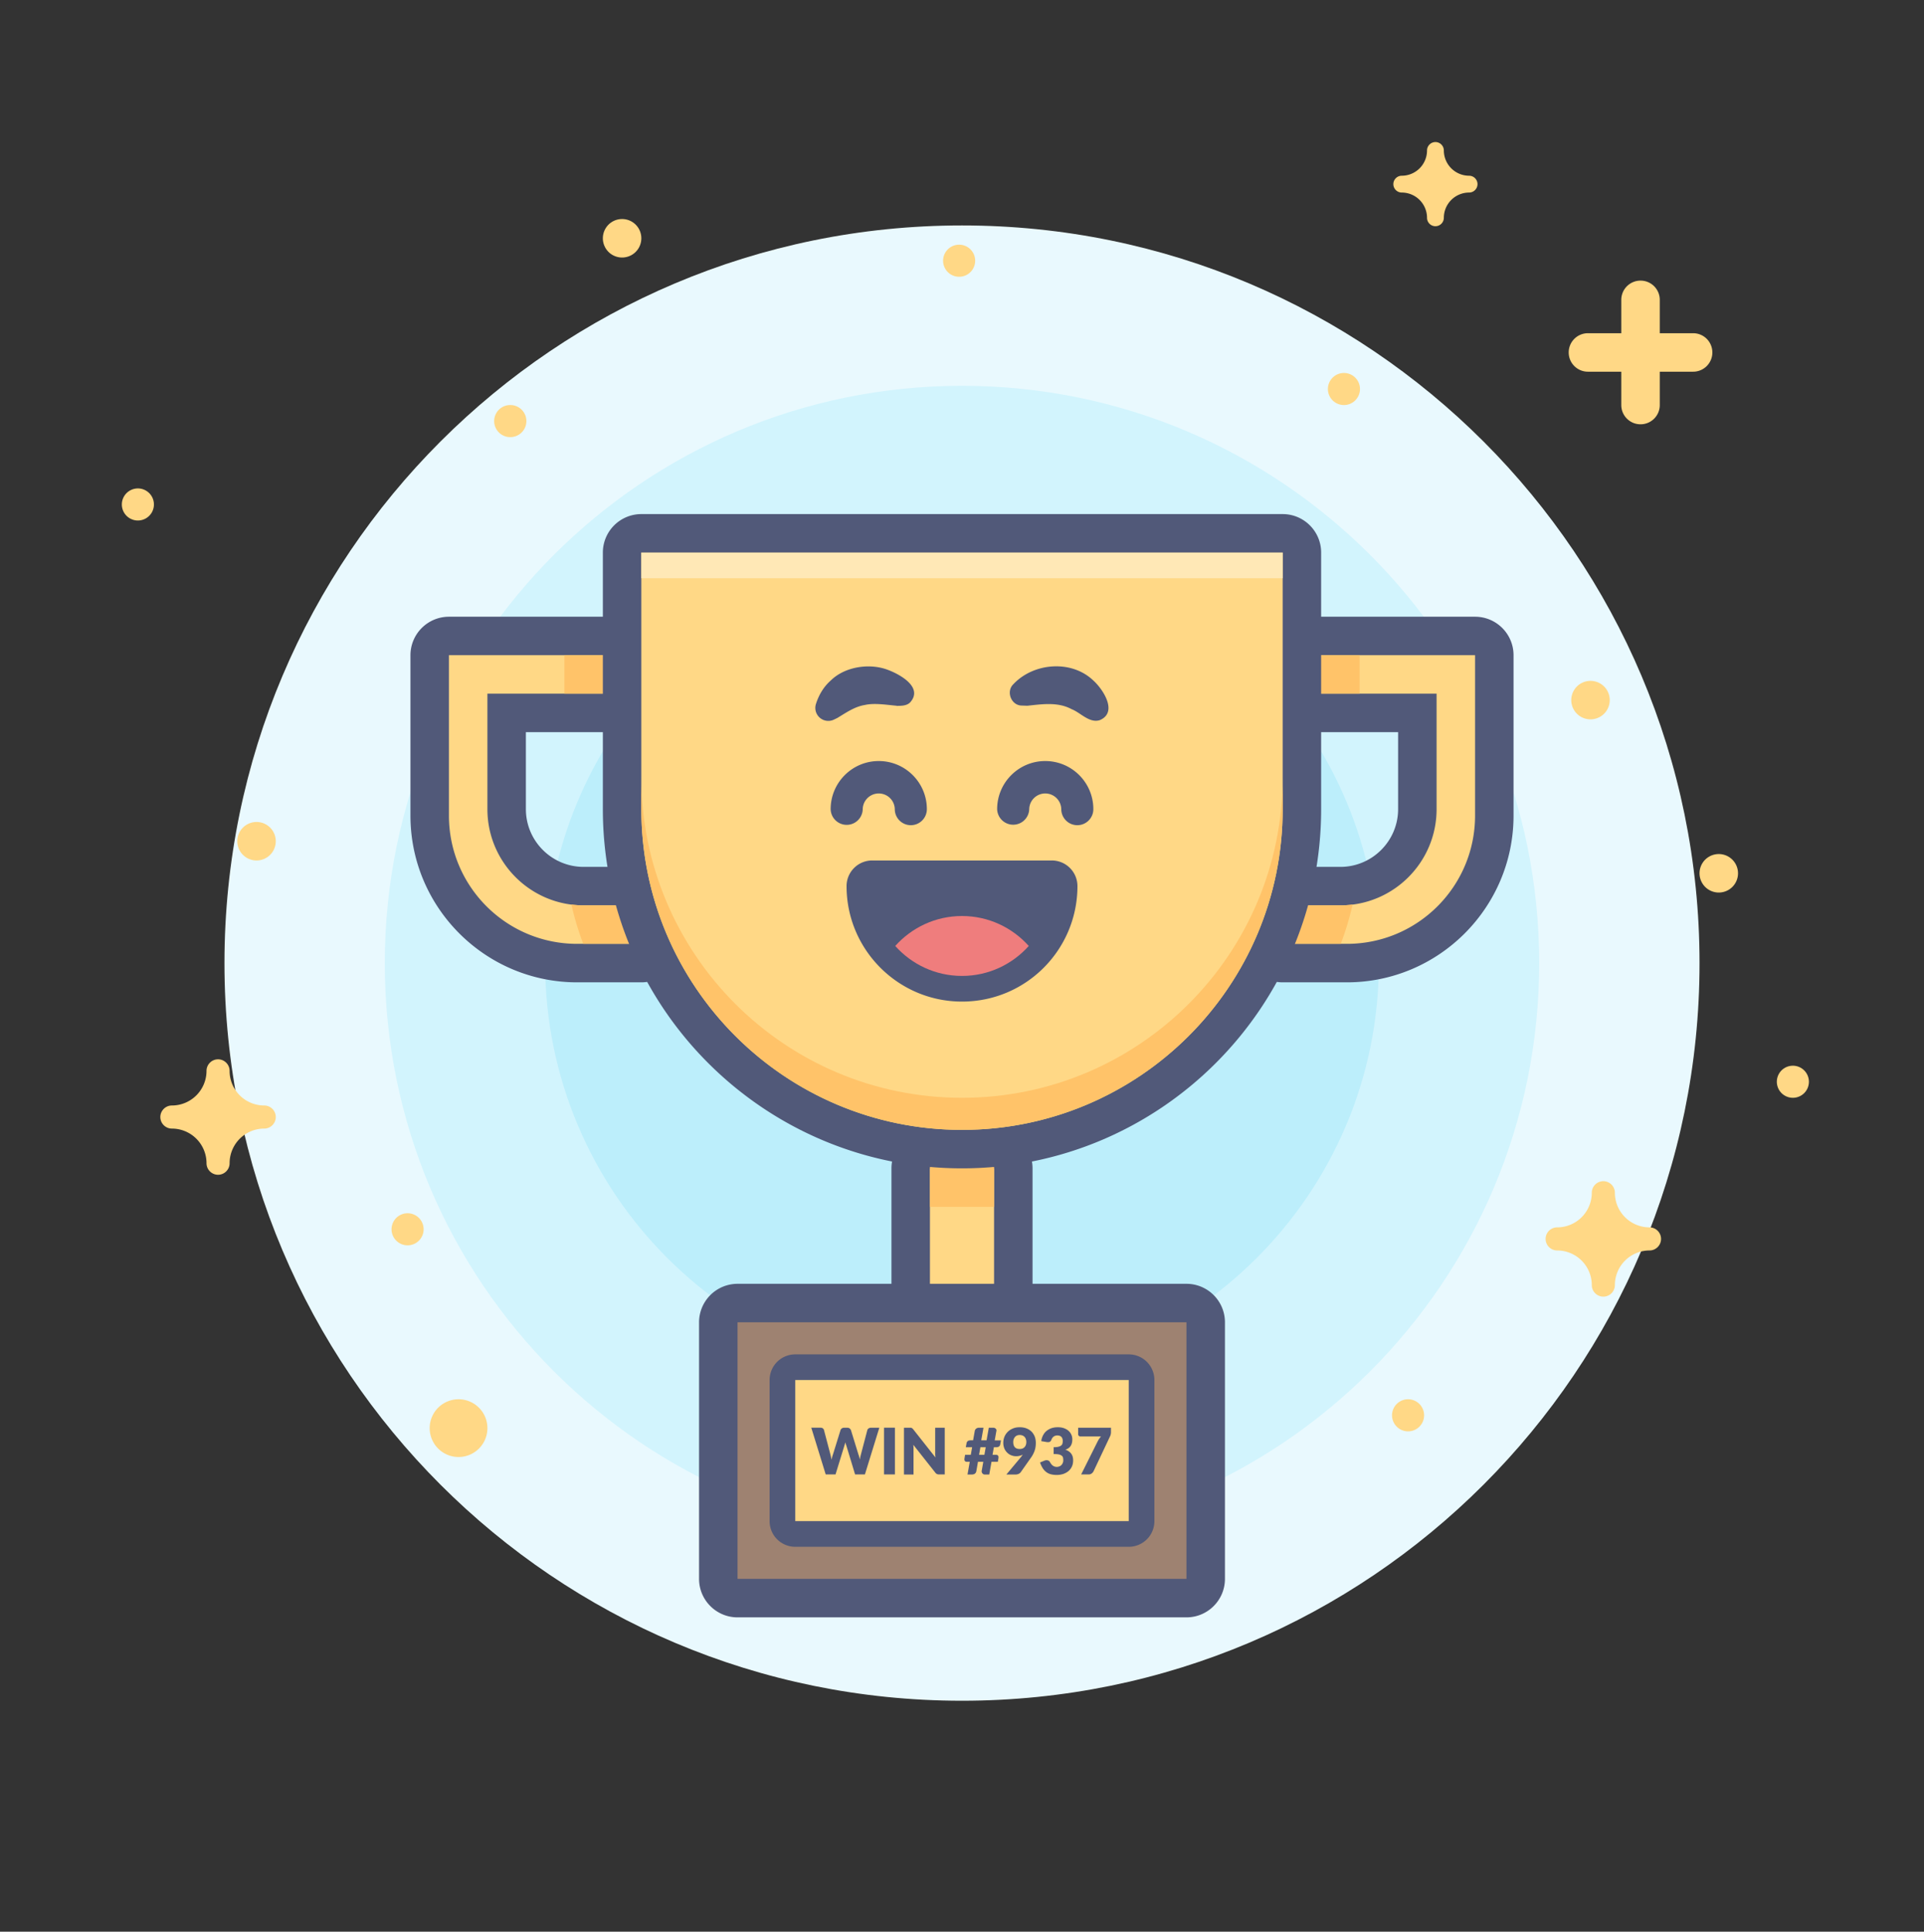
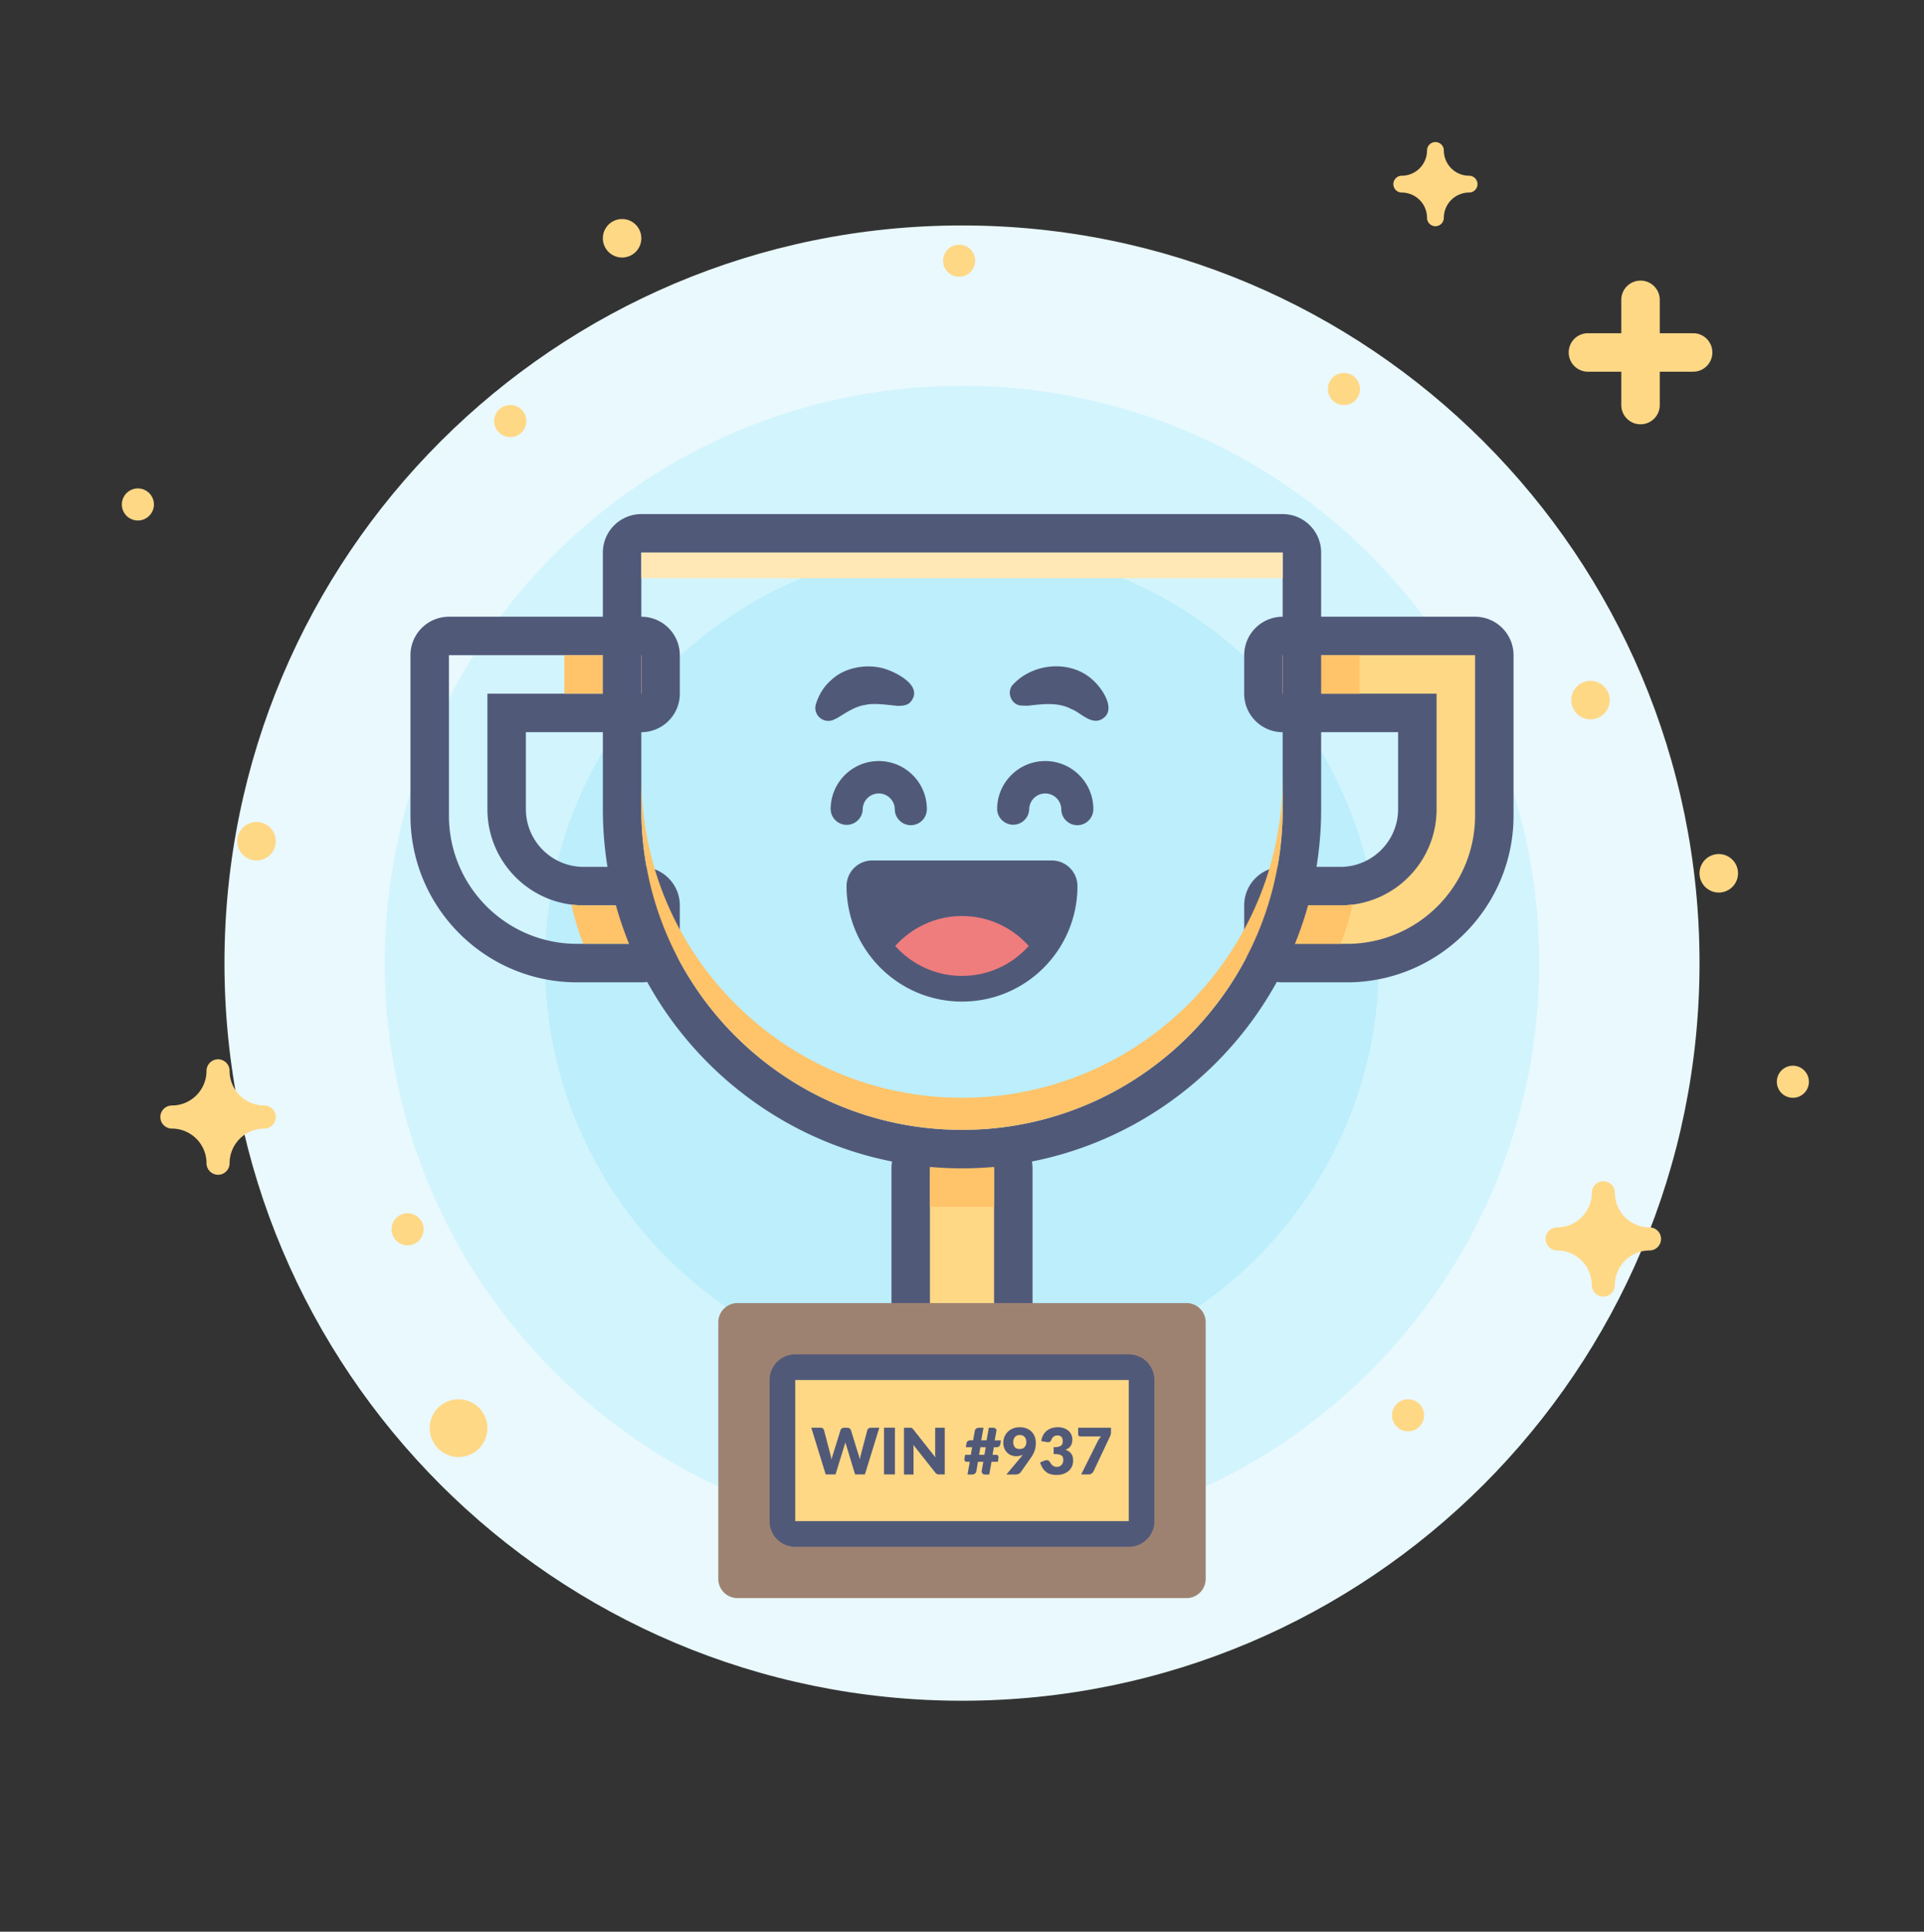
<svg xmlns="http://www.w3.org/2000/svg" width="260" height="261" fill="none">
  <rect width="100%" height="100%" fill="#333333" stroke="none" />
  <g clip-path="url(#a)">
-     <path d="M130 229.794c55.044 0 99.667-44.622 99.667-99.666 0-55.045-44.623-99.667-99.667-99.667-55.044 0-99.667 44.622-99.667 99.667 0 55.044 44.623 99.666 99.667 99.666z" fill="#E9F9FE" />
+     <path d="M130 229.794c55.044 0 99.667-44.622 99.667-99.666 0-55.045-44.623-99.667-99.667-99.667-55.044 0-99.667 44.622-99.667 99.667 0 55.044 44.623 99.666 99.667 99.666" fill="#E9F9FE" />
    <path d="M130 208.128c43.078 0 78-34.922 78-78s-34.922-78-78-78-78 34.922-78 78 34.922 78 78 78z" fill="#D2F4FD" />
    <path d="M130 186.462c31.112 0 56.333-25.222 56.333-56.334 0-31.112-25.221-56.333-56.333-56.333s-56.333 25.221-56.333 56.333S98.888 186.462 130 186.462z" fill="#BCEEFB" />
    <path d="M134.333 155.262h-8.666a2.6 2.6 0 0 0-2.6 2.6v24.266a2.6 2.6 0 0 0 2.6 2.6h8.666a2.6 2.6 0 0 0 2.6-2.6v-24.266a2.6 2.6 0 0 0-2.6-2.6z" fill="#FFD886" />
    <path d="M134.333 157.861v24.267h-8.666v-24.267h8.666zm0-5.2h-8.666a5.204 5.204 0 0 0-5.2 5.2v24.267c0 2.868 2.331 5.2 5.2 5.2h8.666c2.869 0 5.2-2.332 5.2-5.2v-24.267c0-2.869-2.331-5.2-5.2-5.2z" fill="#515979" />
    <path d="M134.333 154.395h-8.666v8.666h8.666v-8.666z" fill="#FFC369" />
    <path d="M160.333 176.062H99.667a2.6 2.6 0 0 0-2.6 2.6v34.666a2.6 2.6 0 0 0 2.6 2.6h60.666a2.6 2.6 0 0 0 2.6-2.6v-34.666a2.6 2.6 0 0 0-2.6-2.6z" fill="#9E8271" />
-     <path d="M160.333 178.661v34.667H99.667v-34.667h60.666zm0-5.2H99.667a5.204 5.204 0 0 0-5.2 5.2v34.667c0 2.868 2.331 5.2 5.2 5.2h60.666c2.869 0 5.2-2.332 5.2-5.2v-34.667c0-2.869-2.331-5.2-5.2-5.2z" fill="#515979" />
    <path d="M152.533 184.728h-45.066c-.958 0-1.734.776-1.734 1.733v19.067c0 .957.776 1.733 1.734 1.733h45.066c.958 0 1.734-.776 1.734-1.733v-19.067c0-.957-.776-1.733-1.734-1.733z" fill="#FFD886" />
    <path d="M152.533 186.461v19.066h-45.066v-19.066h45.066zm0-3.467h-45.066a3.465 3.465 0 0 0-3.467 3.467v19.066a3.465 3.465 0 0 0 3.467 3.467h45.066a3.465 3.465 0 0 0 3.467-3.467v-19.066a3.465 3.465 0 0 0-3.467-3.467z" fill="#515979" />
-     <path d="M78 130.128c-10.99 0-19.933-8.944-19.933-19.934V88.528c0-1.439 1.161-2.6 2.6-2.6h26c1.438 0 2.6 1.161 2.6 2.6v5.2c0 1.438-1.162 2.6-2.6 2.6h-18.2v13c0 5.737 4.662 10.4 10.4 10.4h7.8c1.438 0 2.6 1.161 2.6 2.6v5.2c0 1.438-1.162 2.6-2.6 2.6H78z" fill="#FFD886" />
    <path d="M86.666 88.528v5.2h-20.8v15.6c0 7.176 5.825 13 13 13h7.8v5.2H78c-9.577 0-17.333-7.757-17.333-17.333V88.528h26zm0-5.2h-26a5.204 5.204 0 0 0-5.2 5.2v21.667c0 12.428 10.106 22.533 22.534 22.533h8.666c2.87 0 5.2-2.331 5.2-5.2v-5.2c0-2.869-2.33-5.2-5.2-5.2h-7.8c-4.298 0-7.8-3.501-7.8-7.8v-10.4h15.6c2.87 0 5.2-2.331 5.2-5.2v-5.2c0-2.869-2.33-5.2-5.2-5.2z" fill="#515979" />
    <path d="M173.333 130.128a2.597 2.597 0 0 1-2.6-2.6v-5.2c0-1.439 1.162-2.6 2.6-2.6h7.8c5.738 0 10.4-4.663 10.4-10.4v-13h-18.2a2.597 2.597 0 0 1-2.6-2.6v-5.2c0-1.439 1.162-2.6 2.6-2.6h26c1.439 0 2.6 1.161 2.6 2.6v21.666c0 10.99-8.944 19.934-19.933 19.934h-8.667z" fill="#FFD886" />
    <path d="M199.333 88.528v21.667c0 9.576-7.756 17.333-17.333 17.333h-8.667v-5.2h7.8c7.176 0 13-5.824 13-13v-15.6h-20.8v-5.2h26zm0-5.2h-26a5.205 5.205 0 0 0-5.2 5.2v5.2c0 2.869 2.332 5.2 5.2 5.2h15.6v10.4c0 4.299-3.501 7.8-7.8 7.8h-7.8a5.204 5.204 0 0 0-5.2 5.2v5.2c0 2.869 2.332 5.2 5.2 5.2H182c12.428 0 22.533-10.105 22.533-22.533V88.528c0-2.869-2.331-5.2-5.2-5.2z" fill="#515979" />
    <path d="M181.133 122.328h-7.8v5.2h7.852a39.103 39.103 0 0 0 1.595-5.313c-.537.069-1.092.113-1.647.113zm2.6-33.8h-10.4v5.2h10.4v-5.2zm-97.066 33.8h-7.8c-.564 0-1.11-.044-1.647-.113.407 1.82.945 3.597 1.595 5.313h7.852v-5.2zm0-33.8h-10.4v5.2h10.4v-5.2z" fill="#FFC369" />
-     <path d="M130 155.262c-25.324 0-45.933-20.61-45.933-45.934V74.662c0-1.44 1.161-2.6 2.6-2.6h86.666c1.439 0 2.6 1.16 2.6 2.6v34.666c0 25.324-20.609 45.934-45.933 45.934z" fill="#FFD886" />
    <path d="M173.333 74.66v34.668c0 23.928-19.404 43.333-43.333 43.333s-43.333-19.405-43.333-43.333V74.661h86.666zm0-5.2H86.667a5.204 5.204 0 0 0-5.2 5.2v34.668c0 26.762 21.77 48.533 48.533 48.533s48.533-21.771 48.533-48.533V74.661c0-2.869-2.331-5.2-5.2-5.2zM118.829 192.9l-1.95 6.318h-1.326l-1.188-3.917c-.026-.061-.043-.13-.069-.199a1.654 1.654 0 0 1-.061-.234c-.017.078-.043.156-.06.234-.018.078-.044.138-.061.199l-1.205 3.917h-1.326l-1.95-6.318h1.231c.13 0 .234.026.321.087a.41.41 0 0 1 .164.234l.867 3.293c.026.104.052.217.078.338.026.122.052.252.078.382.052-.269.113-.512.191-.72l1.022-3.293a.43.43 0 0 1 .165-.217.539.539 0 0 1 .312-.095h.433c.13 0 .226.026.312.087a.64.64 0 0 1 .182.225l1.014 3.293c.078.2.139.434.191.685.026-.13.043-.251.069-.364a9.05 9.05 0 0 1 .078-.321l.867-3.293a.397.397 0 0 1 .165-.217.534.534 0 0 1 .312-.095h1.152l-.008-.009zm2.106 6.318h-1.474V192.9h1.474v6.318zm6.734-6.318v6.318h-.763a.696.696 0 0 1-.286-.052.558.558 0 0 1-.225-.19l-2.973-3.762.026.33v3.683h-1.291v-6.318h.936c.043 0 .078.017.112.035a.608.608 0 0 1 .208.182l2.999 3.796c-.017-.122-.026-.243-.035-.356-.008-.112 0-.225 0-.32v-3.337h1.292v-.009zm7.6 1.708-.104.546a.438.438 0 0 1-.173.295c-.087.06-.225.095-.416.095h-.269l-.182 1.023h.468c.139 0 .234.043.286.121.061.078.07.217.035.407l-.069.416h-.858l-.304 1.716h-.624a.395.395 0 0 1-.173-.043.46.46 0 0 1-.139-.121.61.61 0 0 1-.078-.165.429.429 0 0 1 0-.208l.208-1.179h-.719l-.217 1.248a.691.691 0 0 1-.078.217.537.537 0 0 1-.138.147.42.42 0 0 1-.182.078.716.716 0 0 1-.2.026h-.598l.304-1.716h-.382c-.138 0-.234-.043-.286-.121-.06-.078-.069-.217-.034-.407l.069-.416h.771l.182-1.023h-.858l.104-.546a.461.461 0 0 1 .174-.295c.086-.06.225-.095.416-.095h.294l.226-1.265a.501.501 0 0 1 .199-.321.586.586 0 0 1 .364-.113h.615l-.303 1.699h.719l.304-1.699h.598a.462.462 0 0 1 .338.13.343.343 0 0 1 .086.139.284.284 0 0 1 0 .173l-.225 1.266h.841l.008-.009zm-2.062.936h-.72l-.182 1.023h.72l.182-1.023zm4.792 1.283c.044-.052.078-.096.113-.148.035-.043.069-.095.104-.138a1.958 1.958 0 0 1-.901.216c-.208 0-.408-.034-.616-.112a1.475 1.475 0 0 1-.554-.338 1.714 1.714 0 0 1-.408-.564 1.948 1.948 0 0 1-.156-.814c0-.286.052-.555.156-.806.104-.252.26-.477.451-.668.191-.19.425-.338.702-.45.269-.113.572-.165.91-.165.338 0 .65.052.91.156.269.104.494.251.685.433.182.191.329.408.433.668.095.26.147.546.147.858 0 .416-.06.78-.182 1.109a3.715 3.715 0 0 1-.502.927l-1.361 1.933a.726.726 0 0 1-.277.217.927.927 0 0 1-.416.086h-1.24l2.002-2.392v-.008zm-1.074-1.994c0 .633.294.945.875.945.286 0 .503-.087.659-.26.156-.173.234-.399.234-.685a1.16 1.16 0 0 0-.07-.407.773.773 0 0 0-.468-.477 1.008 1.008 0 0 0-.364-.06.98.98 0 0 0-.364.069.752.752 0 0 0-.268.199.928.928 0 0 0-.174.295c-.034.113-.06.234-.06.373v.008zm3.787-.13c.043-.312.139-.589.269-.823.13-.234.294-.433.494-.581.199-.147.416-.268.667-.346.251-.078.52-.113.806-.113.312 0 .589.043.832.13.243.087.451.208.615.355a1.509 1.509 0 0 1 .512 1.144c0 .2-.018.373-.061.529a1.297 1.297 0 0 1-.182.399 1.163 1.163 0 0 1-.295.286 1.687 1.687 0 0 1-.398.19c.702.243 1.048.72 1.048 1.43 0 .338-.06.624-.182.876-.121.251-.286.45-.485.615a2.224 2.224 0 0 1-.711.373 2.982 2.982 0 0 1-.84.121c-.295 0-.564-.035-.798-.095a1.746 1.746 0 0 1-.624-.304 1.998 1.998 0 0 1-.476-.528 3.29 3.29 0 0 1-.356-.763l.598-.243a.704.704 0 0 1 .434-.043c.13.035.225.095.286.199.13.243.268.416.416.52.147.104.32.165.511.165a.924.924 0 0 0 .39-.078.737.737 0 0 0 .277-.199.981.981 0 0 0 .165-.269.934.934 0 0 0 .061-.303c0-.139-.009-.26-.026-.364a.484.484 0 0 0-.156-.278.92.92 0 0 0-.39-.182c-.174-.043-.416-.06-.728-.06v-.928c.26 0 .476-.017.641-.06.165-.044.286-.096.373-.165a.482.482 0 0 0 .173-.26c.026-.104.043-.217.043-.329 0-.252-.06-.442-.182-.572-.121-.13-.303-.2-.546-.2a.805.805 0 0 0-.788.546c-.061.156-.139.26-.234.312-.096.052-.243.061-.425.035l-.711-.121-.017-.018zm9.421-1.803v.564a1.352 1.352 0 0 1-.156.667l-2.193 4.645a.885.885 0 0 1-.26.312.704.704 0 0 1-.442.13h-.979l2.253-4.515c.069-.121.13-.234.199-.329.07-.096.148-.191.226-.286h-2.782s-.078 0-.113-.026c-.035-.018-.069-.035-.095-.061a.417.417 0 0 1-.07-.095.247.247 0 0 1-.026-.113v-.884h4.438v-.009z" fill="#515979" />
    <path d="M130 148.327c-23.929 0-43.333-19.404-43.333-43.333v4.333c0 23.929 19.404 43.334 43.333 43.334s43.333-19.405 43.333-43.334v-4.333c0 23.929-19.404 43.333-43.333 43.333z" fill="#FFC369" />
    <path d="M173.333 74.661H86.667v3.467h86.666V74.66z" fill="#FFE8B6" />
    <path d="M136.933 92.454c2.722-2.912 7.835-3.337 10.79-.53 1.37 1.223 3.38 4.343.884 5.383-1.412.433-2.608-1.04-3.787-1.482-1.846-1.005-3.969-.685-5.989-.468l-.745-.026c-1.439 0-2.167-1.898-1.153-2.877zm-15.764 2.904c-1.335-.122-3.025-.4-4.299-.104-1.361.216-2.505 1.022-3.709 1.75l-.468.226a1.753 1.753 0 0 1-2.427-2.124c.381-1.196 1.031-2.314 2.002-3.163 1.907-1.88 5.209-2.357 7.635-1.465 1.647.598 4.88 2.349 3.12 4.394-.476.512-1.23.494-1.863.503l.009-.017zm1.915 16.137a2.168 2.168 0 0 1-2.167-2.167 2.167 2.167 0 0 0-4.333 0 2.167 2.167 0 0 1-4.333 0c0-3.588 2.912-6.5 6.5-6.5s6.5 2.912 6.5 6.5a2.168 2.168 0 0 1-2.167 2.167zm22.499 0a2.168 2.168 0 0 1-2.167-2.167 2.167 2.167 0 0 0-4.333 0 2.168 2.168 0 0 1-4.334 0c0-3.588 2.912-6.5 6.5-6.5s6.5 2.912 6.5 6.5c0 1.196-.97 2.167-2.166 2.167zm-3.441 4.767h-24.275a3.465 3.465 0 0 0-3.467 3.466c0 8.606 6.994 15.6 15.6 15.6s15.522-6.924 15.6-15.461v-.139a3.465 3.465 0 0 0-3.467-3.466h.009z" fill="#515979" />
    <path d="M130 131.861c3.588 0 6.803-1.568 9.022-4.047-2.219-2.479-5.434-4.047-9.022-4.047s-6.803 1.568-9.022 4.047c2.219 2.479 5.434 4.047 9.022 4.047z" fill="#EF7D7D" />
    <path d="M222.907 165.835a4.683 4.683 0 0 1-4.68-4.68c0-.858-.702-1.56-1.56-1.56-.858 0-1.56.702-1.56 1.56a4.683 4.683 0 0 1-4.68 4.68c-.858 0-1.56.702-1.56 1.56 0 .858.702 1.56 1.56 1.56a4.683 4.683 0 0 1 4.68 4.68c0 .858.702 1.56 1.56 1.56.858 0 1.56-.702 1.56-1.56a4.682 4.682 0 0 1 4.68-4.68c.858 0 1.56-.702 1.56-1.56 0-.858-.702-1.56-1.56-1.56zm-24.38-142.091a3.421 3.421 0 0 1-3.414-3.414 1.14 1.14 0 0 0-1.136-1.136 1.14 1.14 0 0 0-1.135 1.136 3.421 3.421 0 0 1-3.415 3.414 1.14 1.14 0 0 0-1.135 1.136c0 .624.511 1.135 1.135 1.135a3.421 3.421 0 0 1 3.415 3.415c0 .624.511 1.135 1.135 1.135a1.14 1.14 0 0 0 1.136-1.135 3.421 3.421 0 0 1 3.414-3.415 1.14 1.14 0 0 0 1.136-1.135 1.14 1.14 0 0 0-1.136-1.136zM35.707 149.368a4.682 4.682 0 0 1-4.68-4.68c0-.858-.702-1.56-1.56-1.56-.858 0-1.56.702-1.56 1.56a4.682 4.682 0 0 1-4.68 4.68c-.858 0-1.56.702-1.56 1.56 0 .858.702 1.56 1.56 1.56a4.682 4.682 0 0 1 4.68 4.68c0 .858.702 1.56 1.56 1.56.858 0 1.56-.702 1.56-1.56a4.682 4.682 0 0 1 4.68-4.68c.858 0 1.56-.702 1.56-1.56 0-.858-.702-1.56-1.56-1.56zm48.36-114.573a2.6 2.6 0 1 0 0-5.2 2.6 2.6 0 0 0 0 5.2zm-49.4 81.467a2.6 2.6 0 1 0-.002-5.201 2.6 2.6 0 0 0 .002 5.201zm20.366 51.999a2.167 2.167 0 1 0 0-4.333 2.167 2.167 0 0 0 0 4.333zm135.2 25.134a2.167 2.167 0 1 0 0-4.333 2.167 2.167 0 0 0 0 4.333zm-128.266 3.467a3.9 3.9 0 1 0-.002-7.801 3.9 3.9 0 0 0 .002 7.801zM18.633 70.328a2.167 2.167 0 1 0 0-4.334 2.167 2.167 0 0 0 0 4.334zM68.9 59.06a2.167 2.167 0 1 0 0-4.332 2.167 2.167 0 0 0 0 4.333zm60.667-21.665a2.167 2.167 0 1 0-.001-4.333 2.167 2.167 0 0 0 .001 4.333zm52 17.333a2.167 2.167 0 1 0-.001-4.333 2.167 2.167 0 0 0 .001 4.333zm33.366 42.466a2.6 2.6 0 1 0 0-5.2 2.6 2.6 0 0 0 0 5.2zm17.334 23.401a2.6 2.6 0 1 0-.001-5.201 2.6 2.6 0 0 0 .001 5.201zm9.966 27.732a2.167 2.167 0 1 0 0-4.333 2.167 2.167 0 0 0 0 4.333zM228.8 45.022h-4.507v-4.507c0-1.439-1.161-2.6-2.6-2.6a2.597 2.597 0 0 0-2.6 2.6v4.507h-4.506a2.596 2.596 0 0 0-2.6 2.6c0 1.438 1.161 2.6 2.6 2.6h4.506v4.506c0 1.439 1.162 2.6 2.6 2.6 1.439 0 2.6-1.161 2.6-2.6v-4.506h4.507c1.439 0 2.6-1.162 2.6-2.6 0-1.439-1.161-2.6-2.6-2.6z" fill="#FFD886" />
  </g>
  <defs>
    <clipPath id="a">
      <path fill="#fff" transform="translate(0 .128)" d="M0 0h260v260H0z" />
    </clipPath>
  </defs>
</svg>